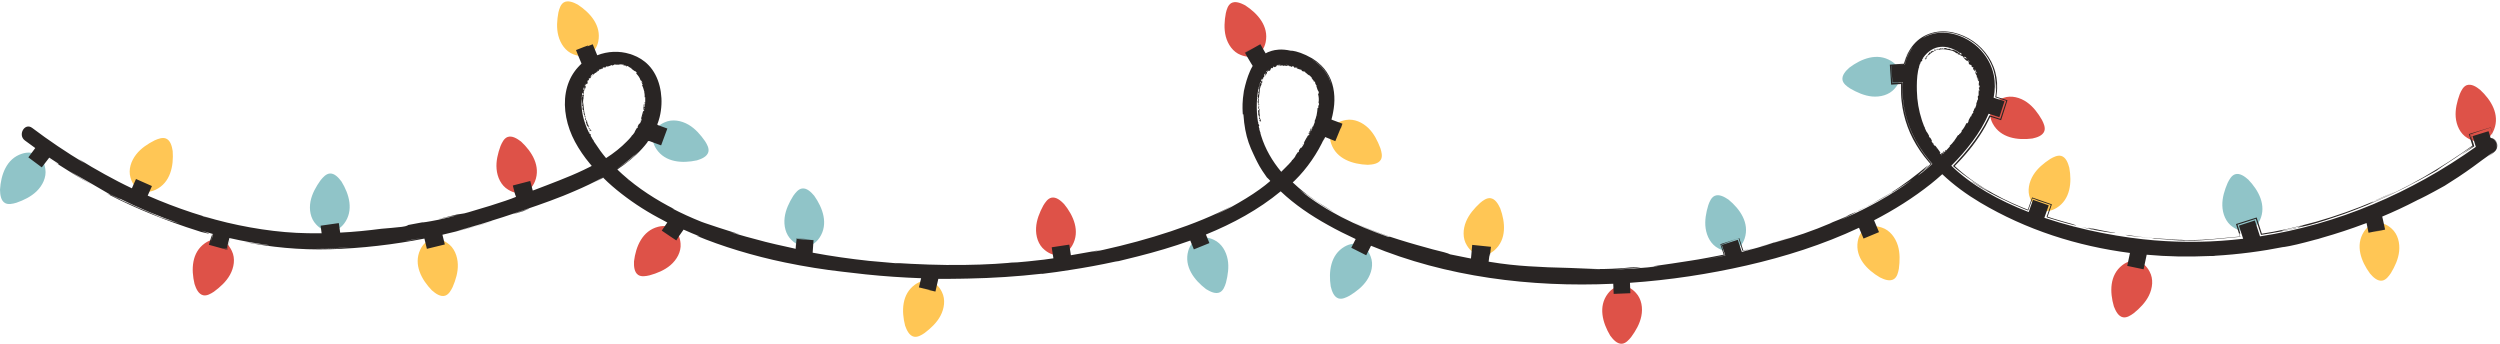
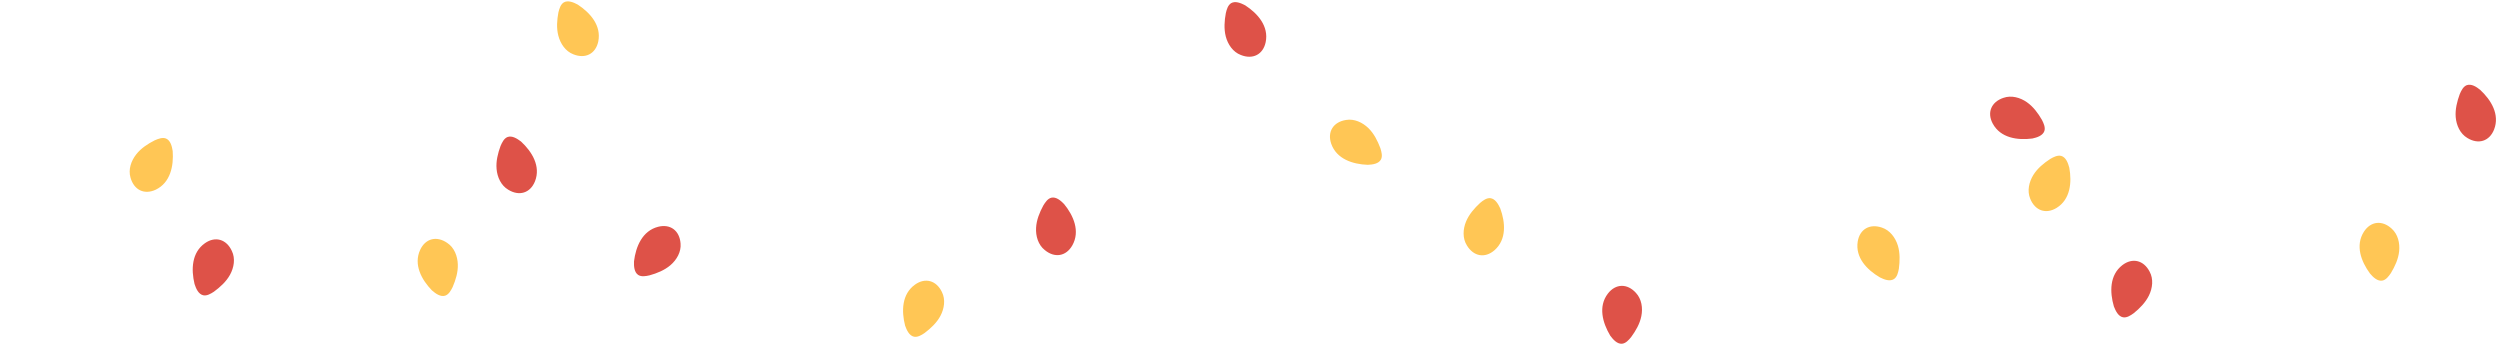
<svg xmlns="http://www.w3.org/2000/svg" height="502.5" preserveAspectRatio="xMidYMid meet" version="1.0" viewBox="0.0 -2.0 3651.0 502.5" width="3651.0" zoomAndPan="magnify">
  <g id="change1_1">
    <path d="M3602.4,122.4c-5.1,2-7.9,7.8-10.2,13.1c-3.9,10.6-6.8,22.2-5.9,33.5c1,12,6.4,24.2,17,30.5 c15.9,9.8,32.1,5,39-12.2c8.7-22.1-4.3-43.3-20.3-58.1C3616.4,124.6,3609,120,3602.4,122.4z M3100.6,461.4c5.4,0.9,10.8-2.6,15.5-6 c8.8-7.1,17.2-15.6,22.2-25.8c5.3-10.8,6.9-24.1,1-34.9c-8.6-16.6-25-20.8-39.8-9.5c-18.8,14.5-18.5,39.4-12.4,60.3 C3089.8,452.4,3093.7,460.2,3100.6,461.4z M2985.6,189.4c1.7-5.2-0.9-11.1-3.5-16.2c-5.6-9.8-12.7-19.4-22-25.9 c-9.8-6.9-22.7-10.5-34.3-6.4c-17.7,5.9-24.4,21.5-15.5,37.8c11.4,20.8,36,24.4,57.7,21.6C2975,198.8,2983.2,196.1,2985.6,189.4z M2368.7,500c5.5-0.5,9.8-5.3,13.4-9.7c6.7-9.1,12.7-19.4,14.9-30.6c2.4-11.8,0.5-25-7.9-34c-12.6-13.9-29.5-13.7-40.9,1 c-14.5,18.8-7.8,42.8,3.4,61.5C2355.9,494,2361.7,500.5,2368.7,500z M1798,2.6c-4.7,2.9-6.5,9-7.8,14.6c-2.1,11.1-2.9,23-0.1,34 c3,11.6,10.5,22.8,22,27.1c17.4,7,32.5-0.6,36.3-18.7c4.8-23.3-11.6-41.9-29.9-53.8C1812.1,2.4,1804-0.9,1798,2.6z M1535.5,286.7 c-5.4,1.3-8.9,6.6-11.9,11.5c-5.4,10-9.9,21-10.5,32.4c-0.7,12,3,24.9,12.6,32.5c14.4,12,31.1,9.4,40.3-6.7 c11.7-20.7,1.8-43.5-12-60.4C1549,290.8,1542.3,285.2,1535.5,286.7z M932,399.5c4.6,3,10.9,1.9,16.6,0.6c10.9-3,22-7.5,30.6-14.9 c9.1-7.8,15.8-19.4,14.7-31.6c-1.4-18.7-14.8-29-32.8-24.4c-23,5.9-32.6,28.9-35.2,50.5C925.6,386.9,926.2,395.6,932,399.5z M741.2,198.1c-5.1,2-7.9,7.8-10.2,13.1c-3.9,10.6-6.8,22.2-5.8,33.5c1,12,6.5,24.2,17.1,30.4c15.9,9.8,32.1,4.9,39-12.3 c8.7-22.1-4.4-43.3-20.4-58.1C755.1,200.3,747.8,195.7,741.2,198.1z M296.7,429.2c5.4,1.2,10.9-2.1,15.7-5.2 c9.1-6.7,18-14.7,23.5-24.7c5.8-10.5,8.1-23.7,2.7-34.8c-7.8-17-24-22-39.2-11.4c-19.5,13.6-20.4,38.4-15.3,59.6 C286.3,419.6,289.8,427.5,296.7,429.2z" fill="#DE5248" />
  </g>
  <g id="change2_1">
    <path d="M3479.1,407.8c5.4-1,9.2-6.1,12.5-10.9c5.9-9.7,10.9-20.5,12.1-31.8c1.3-11.9-1.7-25-10.9-33.2 c-13.8-12.7-30.6-11-40.6,4.6c-12.8,20.1-4,43.3,8.9,60.9C3465.8,403,3472.2,409,3479.1,407.8z M3010.2,225.7 c-5.3-1.4-11,1.5-16,4.4c-9.5,6.2-18.7,13.7-24.7,23.4c-6.3,10.2-9.3,23.3-4.6,34.6c6.9,17.4,22.8,23.2,38.6,13.5 c20.2-12.5,22.4-37.3,18.5-58.7C3020.1,235.8,3017,227.6,3010.2,225.7z M2766,405.5c4.6-3.1,6-9.3,7.1-15c1.5-11.2,1.8-23.2-1.5-34 c-3.6-11.5-11.5-22.2-23.2-26.1c-17.7-6.1-32.4,2.1-35.4,20.4c-3.7,23.5,13.6,41.3,32.4,52.3C2751.9,406.4,2760.1,409.4,2766,405.5z M2176.5,287.4c-5.5-0.5-10.6,3.3-15,7c-8.3,7.7-16.2,16.7-20.5,27.2c-4.6,11.1-5.3,24.5,1.3,34.9c9.7,16,26.3,19.1,40.3,6.9 c17.8-15.7,15.9-40.5,8.4-61C2187.9,295.7,2183.5,288.2,2176.5,287.4z M2016.7,231c2.6-4.9,0.9-11.1-0.8-16.6 c-4-10.6-9.3-21.3-17.4-29.2c-8.6-8.4-20.7-14.1-32.8-12c-18.5,2.9-27.6,17.2-21.6,34.7c7.8,22.4,31.5,30,53.3,30.8 C2004.7,238.4,2013.3,237.2,2016.7,231z M1334.7,489.7c5.4,1.1,10.9-2.2,15.6-5.4c9-6.8,17.8-15,23.1-25c5.6-10.6,7.7-23.8,2.2-34.8 c-8.1-16.9-24.3-21.6-39.4-10.8c-19.3,13.9-19.8,38.7-14.4,59.8C1324.2,480.3,1327.9,488.2,1334.7,489.7z M823.4,1.5 c-4.7,2.9-6.5,9-7.9,14.6c-2.1,11.1-3,23-0.1,34c3,11.6,10.4,22.8,21.9,27.2c17.4,7,32.5-0.5,36.4-18.6 c4.8-23.3-11.6-41.9-29.8-53.9C837.5,1.3,829.4-2,823.4,1.5z M650.1,429.8c5.2-1.7,8.3-7.3,10.9-12.5c4.5-10.4,8-21.8,7.6-33.2 c-0.4-12-5.1-24.5-15.4-31.3c-15.4-10.7-31.8-6.7-39.6,10.1c-9.9,21.6,2,43.5,17.1,59.1C636.3,426.9,643.4,431.9,650.1,429.8z M242.4,200.3c-5.1-2-11.1,0.3-16.4,2.6c-10.1,5.1-20.1,11.6-27.1,20.6c-7.4,9.4-11.8,22.1-8.3,33.9c5,18,20.1,25.5,36.9,17.6 c21.4-10.3,26.3-34.7,24.7-56.4C251.1,211.4,248.9,203,242.4,200.3z" fill="#FFC655" />
  </g>
  <g id="change3_1">
-     <path d="M3264.2,252.5c-5.2,1.7-8.3,7.3-10.9,12.5c-4.5,10.4-8.1,21.8-7.8,33.1c0.3,12,5,24.5,15.3,31.4 c15.3,10.7,31.8,6.8,39.6-10c9.9-21.6-1.9-43.5-17-59.2C3278,255.5,3270.9,250.4,3264.2,252.5z M2690.8,114.9 c1.1,5.4,6.3,9.2,11.1,12.3c9.8,5.7,20.7,10.6,32,11.7c11.9,1.1,25-2.1,33-11.4c12.5-13.9,10.6-30.8-5.2-40.5 c-20.2-12.5-43.4-3.4-60.8,9.7C2695.4,101.5,2689.6,108,2690.8,114.9z M2504.2,284c-5,2.3-7.5,8.2-9.4,13.6 c-3.3,10.8-5.5,22.6-3.9,33.8c1.7,11.9,7.8,23.8,18.8,29.4c16.5,8.9,32.4,3.1,38.2-14.5c7.4-22.6-6.8-43-23.6-56.8 C2518.2,285.4,2510.6,281.2,2504.2,284z M1954.7,433.8c5.3,1.6,11-1.2,16.1-3.9c9.7-5.9,19.1-13.1,25.4-22.6c6.7-10,10-23,5.6-34.4 c-6.4-17.6-22.1-23.9-38.2-14.7c-20.6,11.9-23.5,36.6-20.2,58.1C1945.1,423.4,1948,431.6,1954.7,433.8z M1781.6,424.8 c4.9-2.5,7.1-8.5,8.8-14c2.8-10.9,4.6-22.8,2.5-33.9c-2.2-11.8-8.8-23.4-20-28.6c-16.8-8.2-32.5-1.7-37.6,16.1 c-6.4,22.9,8.7,42.6,26,55.8C1767.5,424,1775.3,427.9,1781.6,424.8z M1171.2,273.3c-5.4,0.9-9.3,6-12.7,10.7 c-6,9.6-11.2,20.3-12.6,31.6c-1.5,11.9,1.3,25,10.4,33.3c13.6,12.9,30.4,11.5,40.7-4c13.1-19.9,4.6-43.3-7.9-61 C1184.4,278.3,1178.1,272.2,1171.2,273.3z M1034.5,219.9c1.3-5.4-1.8-10.9-4.9-15.8c-6.5-9.3-14.3-18.3-24.1-24 c-10.4-6-23.5-8.6-34.7-3.5c-17.2,7.4-22.5,23.5-12.3,39c13.2,19.8,38,21.2,59.3,16.6C1024.7,230.1,1032.7,226.7,1034.5,219.9z M481.5,251.4c-5.5,0.6-9.7,5.4-13.3,9.8c-6.6,9.2-12.5,19.5-14.7,30.7c-2.3,11.8-0.3,25,8.2,33.9c12.7,13.8,29.6,13.4,40.9-1.3 c14.3-19,7.5-42.9-3.9-61.4C494.3,257.3,488.5,250.8,481.5,251.4z M7.3,294.5c4.8,2.7,11,1.2,16.6-0.4c10.7-3.7,21.5-8.9,29.6-16.8 c8.6-8.4,14.6-20.4,12.7-32.5c-2.5-18.5-16.6-28-34.2-22.3C9.3,229.8,1.3,253.4,0,275.1C0.2,282.4,1.2,291,7.3,294.5z" fill="#90C4C8" />
-   </g>
+     </g>
  <g id="change4_1">
-     <path d="M2808.3,84.4l-0.5-0.7l0.8-0.7L2808.3,84.4z M2824.4,207.4c-0.3,0.2-0.6,0-0.9,0.2 C2824,208.8,2824.3,208.4,2824.4,207.4z M2839.5,219.2L2839.5,219.2L2839.5,219.2L2839.5,219.2z M2830.6,70.3 c-0.1-0.1-0.2-0.4-0.5-0.2l0.6-1.1c-0.9,0-1.7,1.4-1.3,1.9C2829.8,70.6,2830.6,70.8,2830.6,70.3z M2811.8,85.2 c2.6-1.7,2.1-5.1,4.3-7.3c-0.1,0.4,0.2,0.6,0.3,0.9c2.6-2,5.5-5.4,7.2-5c1.1-0.2,0.7-1.6,1.9-2.5l1,0.6c0.4-1,3-0.7,1.7-1.9 c-0.1-0.1-0.4,0.8-1.1,0.9l-0.1-0.6l-1.3,0.8l0.2-0.8c-2.4,0-0.5,2.5-3.1,3l-0.7-1.2c-1.7,0.7-1.9,1.9-3.7,2.1c0,0,0.4,0.6,0.5,0.2 c0.3-0.1,0.9,0.1,1,0.5c-1.4,2.5-0.2-0.9-2-0.2c-0.6,1.2-1.8,2.3-2.6,3.6c-0.9,1.3-1.8,2.3-2.7,2.4c1.3-0.3,1,1.5,0.1,2.4 c-0.8,0.1-0.4-0.8-0.6-1.2c-0.5,0.4-1.1,0.5-1.3,1.1C2811.9,82.9,2812.3,83.9,2811.8,85.2z M2816.3,79.4c0.2-0.3,0.2-0.5,0.1-0.6 c-0.3,0.3-0.5,0.6-0.7,0.9L2816.3,79.4z M1837.5,177.7l0.9,0.2l-0.8-1.3L1837.5,177.7z M1902.3,209c0.3,0.2,0.2,0.6,0.5,0.7 C1903.7,208.8,1903.2,208.6,1902.3,209z M1915.4,185.7L1915.4,185.7L1915.4,185.7L1915.4,185.7z M1846.4,110.9 c0.2-0.1,0.3-0.4,0.3-0.6C1846.6,110.5,1846.4,110.7,1846.4,110.9z M1838.9,151.3c-0.2-0.6,0.2-1.4-0.3-1.5 c-0.1,0.1-0.5,0.1-0.4,0.5l-0.9-0.9C1837.1,150.3,1838.3,151.5,1838.9,151.3z M1837.3,158.9c0,1.9,0.4,2.8-0.3,4.5 c0,0,0.7,0,0.4-0.3c0-0.3,0.6-0.7,1-0.6c1.3,2.7-0.9-0.4-1.2,1.6c1.1,2.3,2.3,6.7,1.4,8.2c0.7-1.2,1.8,0.3,1.9,1.6 c-0.4,0.7-0.9-0.3-1.3-0.5c-0.1,0.6-0.3,1.2,0,1.8c0.6-0.9,1.7-0.5,2.4,0.8c0.5-3.2-2.5-5.3-2.6-8.5c0.2,0.3,0.6,0.2,0.9,0.3 c-0.5-3.6-1.1-8.1-0.3-9.5c0.2-1.2-1.2-1.4-1.6-3l1-0.7c-0.6-0.8,0.5-3.4-1.1-2.5c-0.1,0.1,0.7,0.7,0.4,1.4l-0.5-0.1l0.2,1.7 l-0.7-0.5c-0.9,2.3,2.1,1.6,1.5,4.3L1837.3,158.9z M1840.2,168.3c-0.1-0.3-0.2-0.4-0.4-0.5c0,0.4,0.1,0.9,0.1,1.2L1840.2,168.3z M860.5,192.3l0.9-0.1l-1.1-0.9L860.5,192.3z M934.9,174.4c0.3,0.1,0.3,0.5,0.6,0.6C936.2,174,935.7,174,934.9,174.4z M941,150.9 L941,150.9L941,150.9L941,150.9z M855.2,168.7c-0.3-0.5-0.1-1.3-0.6-1.3c-0.1,0.1-0.4,0.2-0.2,0.5l-1.1-0.5 C853.2,168.3,854.6,169,855.2,168.7z M860.1,182.9c-1.3-3-3.1-6.7-2.7-8.2c0-1.1-1.5-0.9-2.2-2.2l0.7-0.9c-0.9-0.6-0.4-3.1-1.7-1.9 c-0.1,0.1,0.8,0.5,0.8,1.2l-0.6,0l0.6,1.4l-0.8-0.3c-0.3,2.3,2.4,0.8,2.5,3.4l-1.3,0.4c0.4,1.7,1.2,2.3,0.9,4c0,0,0.7-0.2,0.3-0.4 c0-0.3,0.4-0.8,0.8-0.8c1.9,2-0.9-0.1-0.8,1.8c1.6,1.8,3.9,5.2,3.5,6.8c0.3-1.3,1.8-0.3,2.2,0.9c-0.2,0.7-0.9,0-1.4,0 c0.1,0.6,0,1.1,0.4,1.6c0.4-1,1.5-1,2.4,0c-0.4-2.9-3.7-3.9-4.7-6.7C859.5,183.1,859.8,182.8,860.1,182.9z M860.6,183.2 c-0.1-0.3-0.3-0.3-0.5-0.3c0.2,0.4,0.3,0.7,0.5,1L860.6,183.2z M3646.8,213c-0.5,3.2-2.7,6-5.2,7.8l-7.2,5.5l6.4-5.8 c1.5-0.9,2.7-2.2,3.7-3.6c-0.7,1-1.5,1.9-2.6,2.7c-5.6,4.2-11.3,8.2-17,12.2c-3.5,2.7-7.9,6-13,9.6c-13.4,9.8-30.8,21.2-41.9,28 c-23.3,13-34.2,18.4-39.8,20.9c-0.4,0.2-0.9,0.5-1.3,0.7c-16.2,8.4-32.9,16.2-49.9,23.3l1.1,5.4c-0.3-1.5-0.6-3.2-1-5.2l4.1,18.8 l-17.4,3.8l11.9-3l-18.7,3.8l-2.9-14.2l-3.6,1.4l0.9-0.4c-20.3,7.7-41.1,14.5-62.2,20.5c-3.9,1.3-7.4,2.3-11.3,3.2 c2.2-0.6,4.4-1.3,6.6-1.9c-2.6,0.7-5.2,1.5-7.8,2.2c0.4-0.1,0.8-0.2,1.2-0.3c-18.8,5.1-33.7,8.8-45.8,10.6c0.7-0.2,1.6-0.4,2.3-0.6 c-33.5,6.7-67.4,11.1-101.5,13.1c-0.6,0.1-1.1,0.2-1.5,0.3c-2.4,0.1-4.6,0.1-6.9,0.1c-30.6,1.4-61.2,0.9-91.5-1.9l-4.5,21.3l-23.9-5 l4-18.9c-76.9-9.9-151.5-33.7-218.7-73.6c-19.8-11.8-38.8-25.6-55.4-41.4c-5.8,5.2-11.4,10-16.7,14.2 c-25.7,20.4-53.6,37.9-82.9,53.1l7.2,17.3l-22.6,9.4l-6.6-15.8c-52.5,24.7-108.6,42.4-164.3,55.1c-54.6,12.5-112,21.3-170.2,25.3 l0.6,15.2l-24.4,1l-0.6-14.8c-120.8,5.5-244.1-10-353.8-55.5l-7,13.9l-21.8-11l6.4-12.7c-13.8-6.4-27.5-13.2-40.8-20.7 c-24.5-13.6-48.3-29.6-68.6-48.9c-0.1,0-0.1,0-0.2,0c-32.2,26.6-69.7,47-109.1,63l5.1,12.5l-22.7,9.2l-5.2-12.9 c-25.3,9.1-51,16.6-76.3,23c-10.1,2.6-19.6,5-28.3,7c-2.4,0.4-3.9,0.7-4.8,0.7c-22,4.8-44.2,8.9-66.6,12.3c-6.3,1-12.8,2-20,3 c-0.3,0-0.5,0.1-0.8,0.1c-5.9,0.8-12.2,1.6-19.2,2.5c-1.1,0-1.5,0-1.5-0.1c-35.4,4-71.1,6.3-106.8,7c-1.9,0.1-3.7,0.1-5.6,0.1 c-1.7,0-3.3,0.1-5,0.1c-10.9,0.2-22.1,0.3-33.1,0.2c-1.4,6.3-2.9,12.5-4.2,18.6c-7.4-1.7-14.2-3.3-20.7-4.8l10.3,2.3 c1.7,0.3,2.3,0.3,2.4,0.2l-16.1-3.8l3.2-13.4c-27.1-1-54-2.8-80.8-5.6c-11.3-1.2-22.7-2.5-34.1-3.9c-25.9-2.9-54.7-7.4-84-13.5 c-46-9.5-92.6-23.7-129.5-39.2l5.5,1.3c-8.1-3.2-16.1-6.5-24-10.1l-7.1,10.1c-0.6,1.1-1.6,2.8-3.5,5.7c-1.7-1.1-4.3-2.8-7.7-5.1 c-3.5-2.4-8-5.4-13.6-9.2c1.6-2.3,4.4-6.4,7.6-11.1l0.5-0.7c0.1-0.2-0.4-0.3-0.6-0.4l-1.5-0.8l-3.5-1.9c-2.6-1.4-5.2-2.8-7.9-4.2 c-5.3-2.8-10.6-5.9-15.8-9c-10.5-6.3-20.8-13.2-30.5-20.4c-9.7-7.2-18.9-14.7-27.1-22.3c-1.9-1.8-3.9-3.7-5.7-5.5 c-0.4-0.2-0.7-1.1-1.2-0.8l-1.4,0.8l-3.3,1.7c-4.6,2.4-9.1,4.5-13.3,6.5c11-5.3,15.2-8,18.4-10c0.4,0.3,0.8,0.6,1.3,1 c-0.4-0.4-0.8-0.7-1.2-1.1c-13.7,7.7-28.1,14.5-42.5,20.6c-2.5,1.1-4.8,2.1-7.3,3.1c-1.5,0.6-3.1,1.2-4.6,1.9 c-3.1,1.3-6.3,2.6-9.2,3.8c1-0.4,3-1.2,5.6-2.3c-26.5,10.6-52.2,19-72.2,25.9c-11.2,3.9-22.5,7.4-33.8,10.9c0.5-0.1,1-0.2,1.4-0.3 c-19.7,6.5-45.5,13.2-51.8,15.4c18.3-4.5,36.5-9.6,54.5-15.1c-12.2,3.8-24.7,7.5-37.5,10.9c-6.4,1.7-12.9,3.3-19.3,5 c-6.1,1.4-12.3,2.9-18.4,4.4c1.1,4.7,2.3,9.5,3.5,14.2c-8.7,2.1-17.4,4.2-26.2,6.4c-1.2-5-2.4-10-3.6-15l-16.1,3l-17.4,2.9 c-11.6,1.8-23.3,3.4-34.9,4.7c-23.2,2.7-46.4,4.3-69,5c-45.3,1.4-88.3-3.3-125.9-10.7c11.7,1.9,23.4,3.6,35.1,4.8 c1.6,0.1,1.6,0,0.6-0.2c-19.1-2.5-38-5.9-56.9-10.2c-0.1,0-0.2,0-0.3-0.1c-1.2,4.8-2.9,11.4-4,15.9c-3.1-0.8-5.6-1.4-5.8-1.3 c-0.2,0,0.1,0.1,0.9,0.4c1.1,0.3,2.8,0.9,5.4,1.7c0.7-2.5,2.3-7.5,4.5-15.1c0.4,0.1,0.7,0.2,1.1,0.3l-1.1-0.2 c-1.5,5.5-2.9,10.6-4.2,15.6c-11.9-3.3-14.8-4-26.8-7.4c1-3.3,2-6.6,3-10c0.6-1.7,0.9-2.5,1.1-3.1c0.3-0.8,0.6-1.3,0.7-1.8 c-1.3-0.6-1.2-0.8,0.7-0.4c-0.2,1.6-1.5,6.7-3.4,14.1c0.6,0.2,1.3,0.3,1.9,0.5l-1.9-0.5l4.1-14.5c-5.8-1.5-11.5-3.4-17.3-5.1 c6.8,2.6,22,7.6,0.1,2.1c-31.7-9.9-53-18.1-73.3-26.3c-20.2-8.3-39.4-16.7-65.6-30.2c6.8,3.1,7,2.7,3.6,0.6 c28.8,15.4,63.5,28.8,74.9,34.1c14.9,5.4,22.2,7.7,28.8,9.6c-30.3-10.5-59.9-22.9-88.6-37.1c4.4,2.5,1.7,1.5-15.2-6.7 c-4.1-2.5-13.2-7.7-24.2-14.1c-4.3-2.4-8.6-4.9-12.9-7.4c-6.6-3.8-13.4-7.7-20-11.5c10.9,6.9,21.8,13.7,33,20.1 c-19.2-10.4-38.1-22.5-55.8-33.8c9.1,5.6,7.5,4,5.6,2.2c-4.1-2.7-8.4-5.3-12.4-8.1L61,242.4l-19.6-14.6l10.1-13.6 c-5.1-3.7-10.2-7.3-15.2-11.1c-10.8-8.1-0.2-26.5,10.7-18.3c24.2,18.3,49.9,35.6,76.5,51.6l-8.5-6.1c12.3,7.7,25,15.2,38,22.3 c6.5,3.6,13.1,7.1,19.8,10.6l10.1,5.1l9.7,4.7l6-13.6c7.7,3.4,15.5,6.9,23.3,10.3l-6.2,14c41.9,18.3,87.5,33.8,132.7,43.1 c22.7,4.7,45.4,8.2,67.8,10.1c11.2,0.9,22.4,1.6,33.4,1.7c5.5,0,11,0.1,16.4,0.1l3.1,0c0.2,0,0.6,0.1,0.6-0.1l-0.1-0.8l-0.2-1.5 l-1.2-8.7c9.2-1.3,17.9-2.5,26.6-3.8c0.7,4.8,1.3,9.4,2,13.9c4.9-0.3,9.8-0.6,14.6-0.9c5.2-0.4,10.4-0.9,15.5-1.3 c10.2-1,20.3-2.1,30-3.4c10-0.8,19.9-1.7,29.9-2.8c1.4-0.2,2.8-0.5,4.1-0.7c17.8-3.9-18.8,2.3,26.4-6c-1.7,0.7,7.8-0.6,22.6-3.6 c9.6-2.1,19.2-4.4,28.8-6.9c-2.4,0.1-59.7,13.3-1.7-0.8c2.1-0.1,7.9-1.3,11.1-1.7c2-0.5,4-1.1,6-1.6c7.9-2.5,20-5.9,32.3-9.7 c7.4-2.3,14.9-4.7,21.5-7c6.4-2.2,12.8-4.5,15.7-5.8c-0.6-2-1-2.9-1.5-4.1c-1.1-4.1-2.1-8.2-3.2-12.5c8-2.1,16.5-4.3,25.5-6.6 c0.8,3.2,1.7,6.5,2.5,9.8l1,3.7c0,1,0.9,0,1.4,0l1.8-0.6c5.8-2.2,11.6-4.4,17.5-6.7c11.9-4.6,23.9-9.2,35.9-14.3 c6-2.5,11.9-5.2,17.8-8l8.6-4.2c1-0.7,2.8-1.1,3.2-1.9l-2.7-3.2c-8-9.5-15.7-20.7-21.7-31.9c-12.1-22.6-17.5-48.4-13.4-71.6 c2-11.5,6.4-22.2,12.7-30.9c1.6-2.2,3.2-4.3,5-6.2c1.6-1.9,3.9-4,4.9-5c0.5-0.3,0.2-0.7,0.1-1.1l-0.5-1.2l-1.4-3.3 c-0.9-2.2-1.8-4.4-2.7-6.5c-1.2-3.1-2.3-5.8-3.2-8.1c5.1-2,8.9-3.5,11.7-4.6c2.5-0.9,4.1-1.5,5.1-1.8c2-0.6,1.4-0.1,0.5,0.5 c-0.3,0.2-0.7,0.5-1,0.7l8.1-3.3l6.6,16.1c15.3-6,32.3-6.7,47.6-1.9c0.2,0,0.3,0,0.6,0.1c0.5,0.1,0.9,0.4,1.4,0.5 c0.7,0.3,1.5,0.5,2.2,0.8c8.4,3.1,16.6,8,23.3,15.1c7.7,8,13.1,18.7,16,30.2c2.9,11.5,3.6,23.9,1.8,36.3c-0.8,6.1-2.5,12.6-4.5,18.1 c-2.1,3,1.3,3,4.1,4.2l9.9,3.6c-3,8.1-6,16.4-9.1,24.6l-11.7-4.3c-3.8-1-7.2-4.2-8.6,0.1c-4.8,6.3-10.1,12.1-15.8,17.5 c-5.7,5.4-11.9,10.5-18.2,15.1c-3.2,2.4-6.5,4.7-9.1,6.4l-0.5,0.3c-0.1,0.1,0.2,0.3,0.3,0.4l0.9,0.9l1.8,1.7l4.2,3.9 c23.3,21,49.9,37.8,76.4,51.3l-3.9-1.4c14,7.3,28.4,13.8,43.1,19.7c1.8,0.6,3.5,1.3,5.3,1.9c11.9,4.1,23.5,7.9,50.2,16.3l-13.5-3.1 c13.5,3.9,31.8,9.2,51.5,14.2c9.8,2.6,20.1,4.7,30.2,7l7.6,1.7l3.5,0.8l1.6,0.4c0.4,0,1.4,0.6,1.2-0.2c0.4-5.1,0.7-10,1-14.8 c9.4,0.6,18,1.2,25.9,1.7c-10.4-0.5-18.6-0.9-25.6-1.3c-0.1,3.1-0.2,5.9-0.3,8.7c0,0.4,0,0.7,0,1.1l0.7-9.4l24.4,1.8l-1.3,18.3 c27.2,5.1,54.9,9,82.8,12c0.5,0,1,0.1,1.4,0.1c16.7,1.6,29.7,2.5,36.2,3.2c2.4,0.2,4.9,0.5,7.3,0.6c-1.5-0.3-4.3-0.6-7.7-1 c30.8,2,67.6,3.5,100.6,3c33.1-0.4,62.4-2.3,78.5-4.4l-9,1.4c16.1-1.3,32.1-2.9,48-4.8c4.5-0.6,9-1.3,13.5-1.9 c-0.8-5.3-1.7-10.6-2.5-16.1c8.2-1.3,16.7-2.6,25.7-3.9c0.7,5,1.5,10.2,2.3,15.5c10.2-1.8,21.3-3.7,33.6-5.9 c27.9-5.4-23.3,5.3,7.3-0.6c2.2-0.4,4.4-0.9,6.6-1.4c64.6-14.3,135.2-36.2,188.6-64.5c-7.3,4.3-15.9,8.8-25.7,13.5 c8.1-3.7,16.1-7.5,23.9-11.6c14.1-7.8,29.4-17,41.1-25.5c3-2.2,5.7-4.3,8.3-6.2c2.3-1.9,4.5-3.7,6.3-5.2c0.4-0.3,0.8-0.6,1.1-1 c0.3-0.3-0.5-0.7-0.6-1c-0.6-0.6-1.1-1.2-1.6-1.7c-1.1-1.2-2.1-2.1-2.7-2.6c-10.8-15.1-12.4-19.5-16.2-26.8c-1-2-2.1-4.2-3.3-7 c-2.6-5.5-5.1-11.1-7.1-17c-4-11.5-6.6-25.4-7.5-39.9c-0.5-3.2-0.5-1.7-0.8-1.3c-0.2,0.3-0.3-0.2-0.5-4.9 c-0.1-4.6-0.7-13.4,1.9-29.4c2.4-10.9,5-20,8.9-28.8c0.8-2.2,2.2-4.5,3.2-6.4l0.7-1.3l-0.8-1.3l-1.9-3.1c-2.8-4.7-5.7-9.6-8.9-15 c4-2.3,8.3-4.7,13-7.4c-3,1.8-8.8,5.2-12.7,7.5c1.9,3.1,3.1,5.1,3.2,5c-1-1.7-1.9-3.3-2.8-4.9c10.5-6,17.8-10.1,22.1-12.5 c3.9,6.8,5.8,10,6.8,11.8c0.5,0.8,0.7,1.3,1,1.6c0.4-0.2,0.7-0.4,1.2-0.7c0.9-0.5,2.4-1.4,7.6-3c5-1.4,13.8-3.3,27.8-0.2 c2.2-0.3,11,1.2,22.3,6.5c2.8,1.3,5.7,3,8.8,4.6c2.9,2.1,6.2,3.9,9,6.5c6,4.8,11.5,11.2,15.5,18.7c8.2,14.9,9.4,33.2,7.2,47.9 c-0.4,3.7-1.3,7.2-1.9,10.5c-0.4,1.5-0.7,2.9-1.1,4.3c-0.1,0.5-0.3,1.1-0.3,1.6l1.5,0.6c5.9,2.2,10.8,4,14.5,5.4 c-1,3-2.1,5.9-2.2,6.7c0.7-2.5-0.1-0.8-1.6,2.7c-1.6,3.9-4,9.9-6.6,16.1c-4.1-1.7-8.4-3.4-12.1-4.9c-0.6-0.2-1.2-0.5-1.7-0.7 c-0.5-0.2-1.2-0.7-1.3,0.2c-0.5,1-0.9,1.9-1.3,2.7c-1,1.9-1.6,3-1.5,2.7c0-0.2,0.9-2.2,2.1-5.1c-10.1,22.6-25.6,45.2-43.3,62.5 l-2.6,2.4c-0.2,0.2-0.4,0.4-0.5,0.5l0.6,0.5l1.2,1.1c2.1,1.9,4.3,3.9,6.4,5.8c4.5,3.9,9.1,7.5,13.6,11c9.2,6.8,18.2,12.8,26.8,17.8 c26.1,17.9,68.7,35.7,106.2,47.2c18.7,5.9,36.1,10.6,49.5,14.3c13.5,3.2,22.8,5.7,25.5,7.3c9.3,2,17.3,3.6,25.3,5.1l5.2,1 c0.3-1.7,0.3-3.1,0.5-5.2c0.4-4.7,0.9-9.5,1.3-14.7c8,0.8,17,1.7,27.4,2.8c-0.5,4.5-1.1,9.3-1.7,14.6c0.1-2.6,0.1-4.7-0.1-4.1 c-0.1,0.3-0.3,1.3-0.6,3.2c-0.2,1.8-0.5,4.3-1,8c0.4,0.1,1.1,0.2,1.8,0.3c20.3,3.4,38.3,5.2,56.4,6.4c18.2,1.2,37.1,2,61.1,2.5 c19.9,0.7,26.4,1,34.3,1.4c7.9,0.2,17.2,0.5,42.6-1.1l10.9-1.1c34.6-1.7,1.3,1.6-25.7,3.2c22.1-0.8,44.2-2.4,66.3-4.7 c-4.8,0.5-9.6,0.9-14.5,1.3c29.2-3.1,2.9-0.8,8.4-1.7c18.7-2.7,35.2-5,51.8-7.7c8.3-1.2,16.6-2.7,25.3-4.3c4.3-0.7,8.7-1.6,13.2-2.5 c3.7-0.7,7.5-1.5,11.4-2.2c-1.6-4.9-3.2-10-4.9-15.3c8.6-2.8,17.8-5.7,27.6-8.9c1.8,5.5,3.8,11.6,5.9,17.9c2-0.5,4.3-1.1,6.7-1.7 c-1,0.3-4.6,1.3-6.9,2c-0.6-1.4-1-2.5-0.3,0.5c0,0,0.3,0,0.9-0.1c0.8-0.2,1.9-0.4,3.3-0.7c26.1-6.3,51.9-15,67-19.4 c-10.1,3.5-28,8.4-25.6,8.2c33.2-9.4,53.7-16.2,85.8-29.8l-5,1.7c12.4-5,17.3-6.8,29.4-12.2l-4.7,1.4 c46.2-19.1,83.1-43.7,119.3-74.3c-2.5,2.8-5,5.7-7.6,8.4c3.1-2.6,5.9-5.2,8.7-7.8l1.5-1.4c0.4-0.4,0.8-0.7,1-1l-2.4-2.6 c-4.8-5.6-9.2-11.1-13-16.8c-7.7-11.3-13.7-22.8-18.1-34.8c-4.4-12-7.4-24.4-8.8-37.6c-0.8-6.6-0.9-13.5-0.8-20.5l0-3.6 c0.4-1.2-0.9-0.6-1.6-0.7c-4.2,0.3-8.5,0.5-12.9,0.8c-0.6-9.2-1.2-18.9-1.9-29.2c6.4-0.5,13.1-0.9,20.2-1.4c0.4-0.2,1.3-4.7,2.6-8 c1.2-3.5,2.8-6.9,4.6-10.3c-2.6,5-4.7,10.2-6.1,15.5c-0.5,1.6-0.5,2-0.7,2.7c-0.2,0.6-1,0.3-1.8,0.5l-8.1,0.7l7.3-0.5l2.4-0.2 c0.6-0.1,0.4-1.1,0.7-1.6c1.4-4.8,3.1-9.6,5.4-14.2c4.5-9.1,11.4-17.5,20.4-23.1c8.9-5.6,19.5-8.5,30.1-8.7 c10.6-0.2,21.1,2.4,30.8,6.6c19.4,8.4,35.7,24.8,43.6,44.9c4,10.1,5.7,21,5.3,31.7c0.1,4.9-1.6,12.4-0.9,12.3l16,5.1l-9.3,29.1 l-11-3.5l-3.8-1.2c-0.4,0-1-0.5-1.2-0.2l-0.8,1.8l-1.9,3.9c-1.2,2.6-2.6,5.1-4,7.7c-5.6,10.1-12,19.6-18.9,28.7 c-6.9,9-14.4,17.6-22.2,25.7l-3.8,3.9c-0.2,0.4,0.5,0.6,0.7,0.9l2.6,2.4c4.1,3.6,8.2,7.2,12.5,10.5c17.1,13.4,35.7,24.5,54.5,34 c9.4,4.7,19,9,28.5,12.9l6.7,2.7l1.1,0.4c0.2-0.3,0.3-0.7,0.4-1.1c2-5.6,3.9-11.2,5.9-16.7c10.1,3.5,19.6,6.9,28.9,10.1 c-2,5.8-4,11.4-6,17.1c-0.1,0.3-0.3,0.7-0.3,1l1.1,0.3l6.8,2.2c9.6,2.9,19,5.7,28.2,8.1c11,3.6,5.3,2.5-7.6-0.9 c-6.4-1.8-14.6-4.1-23.4-6.9c-5.1-1.9-7.8-1.2-5.7-5c1.8-5.1,3.5-10.2,5.2-15.2c-4.7-1.6-9.3-3.1-13.5-4.6 c-4.1-1.3-7.8-2.5-11.3-3.7c2,0.6,3.4,1,4.3,1.3c0.7,0.2,0.9,0.2,0.7,0.1c-0.2-0.1-0.5-0.3-1.8-0.7c-1.2-0.5-2.9-1.1-5-1.8 c-1.2,3.4-3,8.3-5,13.9c-0.3,0.9-0.6,1.8-1,2.7l-0.4,1.1c-0.3,0.1-0.7-0.2-1-0.3c-2.2-0.9-4.5-1.8-6.7-2.7 c-10.3-4.2-19.8-8.7-23-10.4c-17.9-8.1-35.3-17.6-51.6-28.7c-1.4-1.8,16.1,10.2,26.1,14.8c-16.9-10-28.8-18.1-38.5-25.4 c-4.8-3.6-9.3-7.3-13-10.5l-2.1-1.8l2-2.1c1.7-1.8,3.4-3.7,5.2-5.6l-1,1c12.5-13.5,23.6-27.4,32.8-41.5c4.6-7.1,8.6-14.2,12.1-21.3 l2-4.3c0.3-0.5,1.2,0.2,1.7,0.3l2.2,0.7c4.1,1.4,8.2,2.7,12.1,4c3-9.3,5.9-18.1,8.7-26.4c-4-1.3-8-2.6-11.8-3.8 c-1.3-0.4-2.5-0.8-3.7-1.2c-0.7,0-0.5-0.6-0.4-1.1l0.3-1.6c0.9-6.3,1.1-12.7,0.6-18.4c0,4.5-0.3,8.9-1,13.2 c1.3-11.3,0.4-24.1-4.2-36.3c-4.7-12.2-12.7-23.8-23.3-32.6c-10.6-8.8-23.5-15-36.8-17.5c-13.3-2.4-27.2-0.6-38.1,5.3 c0.1,0.4-8.8,4.7-15.7,13.3c-4.4,5.1-7.6,11.5-9.9,16.8c2.8-7,4.5-9.1,5.3-11c0.7-1,1.2-2.2,2.3-3.8c-3.1,4.1-5.8,8.7-7.9,13.9 c-1,2.4-1.9,4.9-2.7,7.5c-1,2.6-0.5,5.6-3.7,4.9c-5.7,0.4-11.5,0.8-17.5,1.2c0.6,8.2,1.1,16.7,1.7,25.3c4.3-0.3,8.6-0.6,12.9-0.9 c2.8-1.1,1.7,2.1,1.9,3.8l0,6.4c-0.1,8.6,0.8,17.1,2.2,25.5c2.9,16.7,8.4,32.3,15.4,45.7c6.8,13.4,14.8,24.6,22,33.4 c0.8,1,1.6,2,2.4,2.9c0.3,0.4,0.9,0.9,0.9,1.3l-1.3,1.1c-1.8,1.5-3.6,3-5.2,4.4c-3.3,2.9-6.3,5-8.6,6.8c-9.4,8.2-2.7,3.1,1.1,0.2 c5.1-4.1,10.1-8.2,14.9-12.5c-25-28.6-41.9-62.9-43.5-103.7c-0.2-5.1-0.2-10.5,0-15.9l-14.8,0.9L2762,94l19.8-1.3 c3.9-15.5,11.5-29.7,25.3-38.5c29.7-19,70.1-3.9,90.1,22.3c15.4,20.1,18.6,42.1,14.3,64.2l15.9,5.1l-7.5,23.3l-15.7-5 c-11.7,27.8-33,54.5-54.5,75.9c29.8,29,70.1,51.1,113,67.7l6.3-17.9l23,8.1l-6.4,18.2c57.2,19.2,116.5,29.3,160.6,32.9 c43.7,3.6,87.1,2.7,129.7-2.3l-6.2-19.2l23.3-7.5l7.5,23.2c113.2-17.4,220.8-63.4,315.2-130.7l-4.8-15.7l23.4-7.2l3,9.8 c7,0.5,11.9,10.6,7.2,17.5c1.6-2.4,2.5-5.3,1.9-8.2c-0.7-4.5-4.1-9.2-9.1-9.7C3644,199.5,3648,206.8,3646.8,213z M2796.6,61.8 c0.5-0.5,1-1.1,1.6-1.6C2797.7,60.7,2797.1,61.2,2796.6,61.8z M2853.9,204.4c0.2-0.3,0.5-0.6,0.7-0.8c-0.3,0.2-0.5,0.4-1,0.7 C2853.6,204.4,2853.8,204.4,2853.9,204.4z M2830.8,218.5c-0.1-0.3-0.4-0.6-0.7-0.8C2830.4,217.9,2830.6,218.2,2830.8,218.5z M2828.2,214.7c-0.1-0.1-0.4-0.3-0.7-0.5c0.1,0.2,0.3,0.4,0.4,0.6C2828,214.7,2828.1,214.6,2828.2,214.7z M2879,167.8 c0.2-0.4,0.4-0.8,0.6-1.2c-0.4,0.4-1.1,0.2-1.1,1.2C2878.7,167.7,2878.9,167.8,2879,167.8z M2880.1,165.8 C2880,165.8,2880,165.8,2880.1,165.8c-0.1,0.2-0.1,0.3-0.2,0.4C2879.9,166.1,2880,165.9,2880.1,165.8z M2885.5,101.6 c-0.3-0.7-0.7-1.4-1.1-2.1l-0.7,0.3c1.3,1.5,0.9,2.9,1.9,4.6c0.3,0.7,0.7,0.1,1.2,0.4C2886.3,103.6,2885.9,102.5,2885.5,101.6z M2889.6,114c0.2,0.1,0.4,0.4,0.6,0.6c-0.2-0.7-0.4-1.4-0.6-2.2C2889.6,112.9,2889.6,113.5,2889.6,114z M2876.7,88l-0.4,0.2 c0.3,0.1,0.6,0.3,0.8,0.4C2877,88.4,2876.9,88.2,2876.7,88z M2869.9,80.9c0.1,0.2,0.2,0.2,0.2,0.4c-0.6,0.1-1.4-0.7-2.4-0.4 c2.4,0.9,0.3,2.6,2.9,2.1l-0.4-0.4c1.1,0.5,2.3,1,3.2,1.8C2872.3,83.1,2871.1,82,2869.9,80.9z M2865.1,76.8 c-1.1-0.9-2.3-1.7-3.4-2.4c0,0.6-0.1,1.2,0.6,1.7l1.4,0.3c-0.6,0.1-1.7-0.7-1.8,0.2c0.6,1,1.6,0,1.6,1.2c0.4-0.2,1.2-0.8,1.9-0.6 C2865.3,77.2,2865.2,77,2865.1,76.8z M2808.3,82.7c-0.4,0.6-0.7,1.3-1.1,1.9c0,0.8-0.1,1.8-0.1,2.5c-1,0.6-1.5,0.8-1.8,0.9 c-0.3,0.7-0.6,1.5-0.9,2.3c0,0.5,0,0.9,0,1.4L2804,91c-0.2,0.4-0.4,0.8-0.5,1.3l0,0.1l0,0c-0.3,0.8-0.5,1.6-0.8,2.5 c0.1,0.2,0.1,0.3-0.1,0.4c0,0,0-0.1,0-0.1c0,0,0,0.1,0,0.1c0,0,0,0,0,0c0,0.8,0.2,1.5-0.4,1.8c0,0,0-0.1,0-0.1 c-0.3,1.2-0.6,2.5-0.9,3.8c0.1,0.1,0,0.1,0.1,0.2c-0.1,0-0.1,0.1-0.2,0.1c-1.9,9.9-2,20.5-1.8,29.3c0.3,15.2,2.9,29.4,7.2,42.7 c0.1,0.2,0.2,0.4,0.3,0.6c0,0-0.1,0-0.1,0.1c0.4,1.3,0.9,2.6,1.4,3.9c0,0.1,0.1,0.1,0.1,0.2c0,0,0,0,0,0c0.5,1.5,1,2.9,1.6,4.4 c0.5,0.8,1.1,1.7,1.5,2.5l-0.3-0.3c-0.1,0-0.2,0-0.3,0c0.8,1.9,1.6,3.7,2.5,5.5c1.8,2,3.1,4.9,4.3,7l-0.7,0.2 c0.2,0.4,0.5,0.9,0.7,1.3c0.4,0,0.9,0.1,1.6,1c0.7,1.6,2.3,3.2,2.2,5c-0.2-0.5-0.5-0.5-0.8-0.5c0.5,0.8,1,1.5,1.5,2.3 c0,0,0,0,0.1,0.1c0,0,0,0,0,0c0.8,1.2,1.6,2.5,2.4,3.7c0.6,0.5,1.2,1.1,1.8,1l-1.2-1.8c1.6,2.1,3.3,4.3,4.9,6.4 c0.8,1.1,1.6,2.2,2.3,3.2c0.6,0.8,1.1,1.6,1.6,2.4c-0.3,0-0.7,0-1.2-0.1c-0.1,0.1,0,0.1-0.1,0.2c0.5,0.6,0.9,1.2,1.4,1.8 c0.4-0.1,1.1-0.3,0.4-1.8c0.4,0.3,0.7-0.2,0.9,0.8c0.3,1.6,0.1,2.1-0.4,2.1c0.1,0.1,0.2,0.3,0.4,0.5c0.2-0.2,0.4-0.4,0.5-0.5 c-0.2-0.6-0.5-1.2-0.1-2.5c0.6,0,1.1-0.5,1.4-1c0.3-0.4,0.6-1.1,1.4-2c0,0.4,0.3,0.7,0.7,0.9c-1,0.8-1.3,2.5-2,2.1 c-0.2,0.4-0.3,1-0.4,1.5c0.8-0.8,1.7-1.7,2.5-2.6c-0.2-0.1-0.3-0.4-0.1-1c0.4,0.1,0.8,0.1,1.2-0.2c0.1-0.1,0.1-0.1,0.2-0.2 c0.3-0.3,0.6-0.6,0.7-1.2l-1.4,0.8c0.4-0.8,1.2-1.2,1.5-2c0,0.5,0.3,0.7,0.6,1c1.9-2,3.9-4.2,5.8-6.3l-0.9-0.3 c5.2-4.3,9.3-11,12.5-16l1.9,0c0,0,0.1-0.1,0.1-0.1c-0.2-1-1.4-0.2-0.2-1.6c0.3,0.3,1.2,0.1,1.8-0.5c0.1-0.1,0.2-0.3,0.3-0.4 c-0.3-0.4-2.2,1.3-1-0.8c0.4,0.2,0.9,0.2,1.3,0.4c0-0.1,0.1-0.1,0.1-0.2c-0.2-1.1,1.8-2,0.9-3.1c2.9-2.9,5.5-7.7,6.8-10.7 c0.9-0.9,1.3-0.4,1.7-0.1c0.5-0.8,1-1.7,1.5-2.5c0,0-0.1,0-0.1,0c0.4-4,4.2-8.1,6.1-12.3l0.4,0.4c0.3-0.6,0.5-1.1,0.8-1.7 c-0.2-0.7-0.6-1.4-0.1-2.5l0.7,0.9c-0.3-1.6,1.3-3.8,1.3-5.5c-0.1,0.7,0.2,1.2,0.4,1.7c0.6-1.6,1.3-3.2,1.8-4.8 c0-0.9,0.1-1.5,0.5-1.6c0-0.1,0-0.1,0.1-0.2c-0.2,0-0.3,0.1-0.6,0.1c0.3-2.4,2.4-5.3,1.6-6.8l0.7,0.6c0.3-0.4,0.3-0.8,0.4-1.3 c0-0.1,0-0.1,0-0.2c0-1.4-0.7-2.9,0-4.7c0.3-1.1,0.5,1.2,0.9-0.2c-0.2-2.7,0-5.6,0.2-8c0.4,0.4,0.6,1,0.8,1.5c0-0.5,0.1-0.9,0.1-1.4 c0,0,0,0,0,0c-0.6-1.3,0.2-2.8-1.2-3.1c0.8-0.9,1.3-1,1.5-1.5c0-0.7,0-1.4,0-2.1c-0.7-0.5-1.4,0.6-1.3-1.5c1.3-1.1-0.6-1.6-0.1-2.9 c0.1,0.2,0.1,0.7,0.5,0.7c0.2-3.2-0.4-0.5-0.1-3.2c-3,0.3-0.6-5.5-3.4-5.3c1.2,0-0.6-2.4,0.7-1.7c-1.5-1.6-1.7-3.6-2.8-4.9 c1.1-3.4-5.4-5-2.2-7.3c-0.8-0.9-2.5-0.5-3.3-2c0.5-0.1,1-0.3,0.5-0.8c-0.6-1.6-2.7-1.4-4.1-2.6c-0.7-1.4,0.9-2-0.9-3l-0.6,0 c-0.4-1.7,1.4-0.8,2.4-0.2c-0.7-0.9-1.5-1.8-2.3-2.6c0.2,0.3,0.4,0.6,0.6,0.9c-0.9-0.7-0.5,0.3-0.9,0.4c-3-0.2-3-2.1-5.7-3.8 c0.2-0.1,1,0.3,0.7-0.6c-0.8-0.7-2.2-0.7-2.3-1.4c0.4,0.2,0.7,0.9,1,0.4c-0.7-1.3-1.3-1.8-2.8-2.1l0,0.3c-0.4-0.3-0.4-0.6-0.8-0.9 l-0.2,0.6c-0.6-2.4-3.4-1.4-4.7-2.6l1.2-1.1c-4.3,1.1-3.9-2.6-8.2-2.8l1.4-0.3c-7.4-1.8-16-4-22-1.9c-1.4-1.6,1.5-1,2.7-2.5 c-0.7,0.9,1.7,0.3,2.1,0.8l2.2-1.1c0,0.8-0.7,0.8-1.1,1.6c1.4,0.3,2.2-1.3,3-1.5l-0.1,0c2.6-0.3,4.4,2.2,6,1.3l-0.3-0.8 c1.6,0.8,3.5,2.3,5.5,2.3c0.3-0.6,1.8-0.5,2.1-0.2c-1-0.5-0.8,0.4-1.7,0.2c2.9-0.1,8,2.9,8.6,4.3c0.8-0.2,0.4-0.6,0.5-0.9 C2843.8,63,2822.9,62,2808.3,82.7z M2644,336.4c-0.6,0.2-1.1,0.4-1.7,0.6c0.3-0.1,0.5-0.2,0.8-0.3 C2643.4,336.6,2643.7,336.5,2644,336.4z M2467.5,380.6c17.5-2.7,34.9-5.8,52.1-9.4l-5-15.5l23.3-7.5l4.8,14.7 c-0.2-0.6-0.4-1.2-0.6-1.8c0.4,1.2,0.9,2.6,1.7,4.8c11.2-2.9,33.2-8.7,46.6-13.5c-12.3,3.8-21.7,6.3-29.3,8.2 c-3.8,0.9-7.1,1.7-10,2.4c-2.4,0.5-4.6,1-6.5,1.4c-0.9-3-1.6-5.5-2.3-7.9c-1.1-3.4-2.1-6.7-3.3-10.4c-1.9,0.6-4,1.3-6.1,2.1 c-1.6,0.6-3.2,1.1-5,1.8c-3.8,1.4-8.2,3-13.5,5l13.5-4.4c-4.8,1.6-9.6,3.2-14.2,4.8c1.8,5.3,3.5,10.5,5.3,15.6 c-4.3,0.9-8.6,1.8-12.9,2.7c-4.5,1-9,1.9-13.5,2.7C2484.2,377.8,2475.9,379.3,2467.5,380.6z M1845.9,107.6c0.2-0.1,0.2-0.3,0.4-0.4 c0.2,0.6-0.4,1.5,0,2.5c0.5-2.5,2.5-0.7,1.5-3.2l-0.3,0.4c0.3-1.4,0.6-2.6,1.4-3.6C1847.9,104.7,1846.8,106.1,1845.9,107.6z M1910,198.4c-0.4,0.3-0.7,0.8-0.8,1.4C1909.5,199.3,1909.8,198.8,1910,198.4z M1907.6,202.7c0-0.1-0.2-0.1-0.2-0.2 c-0.1,0.2-0.1,0.5-0.1,0.8C1907.3,203.1,1907.4,202.9,1907.6,202.7z M1923.3,166.8c0.1-0.3,0.2-0.7,0.3-1c-0.2,0.3-0.3,0.6-0.6,1 C1923.1,166.8,1923.2,166.8,1923.3,166.8z M1922.5,121.1c0.2,0.2,0.2,0.3,0.3,0.5C1922.8,121.4,1922.7,121.3,1922.5,121.1 C1922.6,121.1,1922.5,121.1,1922.5,121.1z M1923.2,123.7c0-0.3,0.1-0.4,0.3-0.4c-0.2-0.4-0.3-0.8-0.5-1.2 C1923,122.6,1922.4,123,1923.2,123.7z M1877.9,92.4c0.4,0.2,1.1,0.4,1.6,0.5c0.2-0.1,0.4-0.1,0.6-0.2 C1879.3,92.5,1878.6,92.4,1877.9,92.4z M1864.2,93.3l0.1,0.7c1.8-0.8,3,0.1,4.9-0.4c0.7-0.2,0.2-0.7,0.7-1.1 c-1.4,0.3-2.7,0.3-3.8,0.3C1865.4,93,1864.8,93.1,1864.2,93.3z M1852.2,100l0.2,0.3c0-0.2,0.2-0.5,0.2-0.7 C1852.5,99.7,1852.3,99.9,1852.2,100z M1841.3,116.9c0.6-0.1,1.2-0.1,1.5-1l0-1.5c0.3,0.6-0.4,1.8,0.6,1.7c0.9-0.8-0.3-1.6,0.9-1.8 c-0.3-0.4-1-1-0.9-1.7c-0.1,0.1-0.3,0.3-0.5,0.4C1842.3,114.3,1841.8,115.6,1841.3,116.9z M1837.2,176.7c0.1,0.7,0.3,1.4,0.4,2.1 c0.6,0.6,1.2,1.5,1.5,2.1c-0.4,1-0.6,1.5-0.8,1.8c0.2,0.8,0.3,1.6,0.5,2.3l0.8,1.3l-0.6-0.3c0.1,0.4,0.2,0.9,0.3,1.3l0.1,0.1l-0.1,0 c0.2,0.9,0.5,1.7,0.7,2.5c0.1,0.1,0.3,0.2,0.1,0.4c0,0,0,0,0,0c0,0,0,0,0,0c0,0,0,0,0,0c0.4,0.7,0.9,1.2,0.5,1.8c0,0,0,0,0,0 c0.3,1.2,0.7,2.5,1,3.7c0.1,0,0.1,0.1,0.2,0.1c0,0.1-0.1,0.2-0.1,0.2c6.1,19.6,16.3,37.1,29.4,52.8c2.8-2.6,5.4-5.4,8.1-8.1 c0.2-0.3,0.4-0.6,0.6-0.9c0.1,0,0.1,0.1,0.2,0.1c0.4-0.4,0.9-0.9,1.3-1.3c0.3-0.3,0.6-0.7,0.9-1c0.2-0.3,0.4-0.6,0.7-0.9 c0,0,0,0.1,0.1,0.1c1-1.1,2-2.2,3-3.4c0.5-0.9,1-1.8,1.5-2.6l-0.1,0.4c0.1,0.1,0.1,0.2,0.2,0.3c0.8-0.9,1.6-1.9,2.3-2.9 c0-0.1,0.1-0.2,0.2-0.3c0,0.1,0,0.1,0,0.1c0.4-0.5,0.8-1,1.1-1.4c0.9-2.6,3.1-5.1,4.4-7.2l0.5,0.6c0.3-0.4,0.6-0.8,0.9-1.2 c-0.3-0.3-0.4-0.8,0.1-2c1.2-1.4,1.9-3.5,3.5-4.1c-0.4,0.4-0.3,0.6-0.1,0.9c0.4-0.7,0.9-1.3,1.3-2c0.1-0.1,0.1-0.3,0.1-0.3 c0,0,0,0.1,0,0.2c0.8-1.2,1.5-2.4,2.3-3.6l0,0c0.2-0.9,0.7-1.8,0.3-2.3l-1.2,1.9c2.4-4.5,5.2-9.8,7.6-13.5l0.1,1.6 c0.1,0.1,0.2,0.1,0.2,0.1c0.3-0.7,0.7-1.3,1-2c-0.2-0.7-0.2-1.9-1.3-0.6c0.2-0.7,0-1.5,0.7-1.9c0.9-0.2,1.2,0.3,1.3,1.1 c0.2-0.4,0.4-0.8,0.6-1.2c-0.7,0-1.4,0.1-1.6-0.9c1.9-1.9,1.6-3.2,2.4-5.3c0.2,0.4,0.6,0.6,0.9,0.6c-0.7,1.1-0.3,2.8-1.3,2.9 c-0.1,0.5,0.1,0.9,0.3,1.3c0.5-1.1,1-2.1,1.5-3.2c-0.3,0-0.4-0.3-0.4-1c0.4,0,0.8-0.2,1.1-0.5c0.1-0.3,0.3-0.6,0.4-0.9 c0-0.2,0-0.5,0-0.8l-1.1,1.2c0.1-0.9,0.8-1.5,0.8-2.4c0.2,0.5,0.5,0.6,0.9,0.7c1.1-2.6,2.2-5.3,3.1-8l-1,0.1 c3.2-5.9,4.2-13.8,4.6-19.5l1.7-0.9c0,0,0-0.1,0-0.1c-0.6-0.8-1.3,0.5-1-1.3c0.4,0.2,1.1-0.4,1.3-1.3c0-0.2,0.1-0.4,0.1-0.6 c-0.5-0.2-1.3,2.3-1.2-0.1c0.4,0,0.9-0.2,1.3-0.3c0-0.1,0-0.2,0-0.2c-0.8-0.9,0.5-2.6-0.8-3.1c1-4,0.3-9.4-0.6-12.5 c0.1-1.3,0.7-1.1,1.2-1.1c-0.1-1-0.3-1.9-0.5-2.9c0,0-0.1,0-0.1,0c-2.5-3.2-2.6-8.6-5.1-12.6l0.5-0.1c-0.3-0.5-0.6-1.1-0.9-1.6 c-0.7-0.2-1.6-0.2-2.2-1.3l1.1-0.1c-1.5-0.6-2.5-3.1-4.1-3.8c0.6,0.4,1.1,0.4,1.7,0.4c-1.1-1.3-2.2-2.6-3.5-3.8 c-0.8-0.4-1.4-0.7-1.3-1.2c-0.1,0-0.1-0.1-0.2-0.1c-0.1,0.1-0.1,0.3-0.1,0.6c-2-1.2-4.1-4.1-5.7-4l0.8-0.4c-0.3-0.5-0.7-0.7-1.2-0.9 c0,0,0,0,0,0c-1.3-0.5-3.1,0-4.5-1.5c-0.9-0.7,1.2-0.1,0.1-1c-2.6-0.6-5.4-1.5-7.5-2.5c0.5-0.3,1-0.4,1.6-0.3 c-0.4-0.2-0.8-0.3-1.2-0.5c0,0,0,0,0,0c-1.5,0.3-2.7-0.9-3.4,0.4c-0.6-1-0.6-1.4-0.9-1.9c-0.6-0.2-1.1-0.4-1.7-0.6 c-0.2,0-0.3-0.1-0.5-0.1c-0.5,0.6,0.2,1.4-1.7,0.8c-0.6-1.5-1.8,0.2-2.8-0.7c0.2,0,0.7,0.1,0.8-0.2c-2.9-1.4-0.6,0.2-3-1.2 c-0.8,2.6-5.4-1.1-6.1,1.3c0.5-1.1-2.4-0.3-1.4-1.3c-2,0.6-3.9,0.5-5.4,1.2c-1.4-1.1-3.1-0.3-4.3,0.6c-1.2,1-2.2,1.7-3.2-0.1 c-1,0.7-0.9,2.2-2.4,2.8c0-0.5-0.2-1-0.8-0.5c-1.6,0.5-1.3,2.9-2.5,4c-1.4,0.5-2.1-1-2.9,1l0.1,0.6c-1.6,0.5-1-1.2-0.5-2.3 c-0.3,0.3-0.7,0.7-1,1l0,0l0,0c-0.5,0.5-1,1.1-1.5,1.6c0.3-0.3,0.7-0.6,1.1-0.8c-0.6,1,0.3,0.5,0.5,0.9c0.2,3-1.9,3-2.9,6 c-0.1-0.2,0.1-1-0.7-0.6c-0.4,0.6-0.4,1.3-0.6,1.9c0.1-0.2,0.1-0.3-0.1-0.4c-1.1,0.8-1.5,1.6-1.5,3.1l0.3-0.1 c-0.2,0.5-0.5,0.5-0.8,1l0.6,0.1c-2.2,1.1-0.7,3.5-1.5,5.1l-1.3-0.9c1.9,4-1.8,4.3-1.2,8.7l-0.5-1.4c-0.4,7.8-2.3,16.7-2,23.4 c-1.9,1-0.6-1.9-1.7-3.3c0.9,0.9,0.4-1.7,1-2.1l-0.9-2.4c0.8,0,0.7,0.8,1.5,1.3c0.5-1.5-1.2-2.3-1.2-3.2l0,0.1 c-0.3-2.7,2-4.6,1.1-6.2l-0.7,0.4c0.8-1.7,1.8-3.8,1.6-5.8c-0.7-0.2-0.8-1.7-0.5-2.1c-0.4,1.1,0.5,0.7,0.5,1.6 c-0.4-2.9,1.3-8.4,2.7-9.3c-0.4-0.8-0.7-0.3-1-0.3C1834.3,135.7,1834.4,159.7,1837.2,176.7z M2323.9,392c3.9,0,7.7-0.1,11.6-0.2 l1.6-0.3C2333.1,391.7,2328.7,391.9,2323.9,392z M1897.9,275.1c19.7,16.5,41.5,29.7,61.4,40.1c22.2,11.4,45.4,20.9,68.1,28.8 l2.5,0.1c-24.1-8.1-41.9-15.8-59.2-24.2c-17.2-8.5-34.2-17.7-55-32.4C1900.4,276.6,1908.7,283.1,1897.9,275.1z M1915,84 c-0.1,0-0.1-0.1-0.2-0.1c16.1,9.9,25.4,23,29.6,37.8c-0.4-1.3-0.8-2.7-1.2-4.2c-3.2-10.2-11.4-21.3-19.9-27.9 C1920.8,87.5,1917.8,85.9,1915,84z M894.4,92.6C894.4,92.6,894.4,92.6,894.4,92.6C894.4,92.6,894.4,92.6,894.4,92.6 C894.4,92.6,894.4,92.6,894.4,92.6z M886.2,95.5c0.2-0.6,0.6-0.9,1.1-1.2c-0.4,0.1-0.8,0.2-1.1,0.3c-0.1,0-0.1,0-0.1,0.1 c0,0,0,0,0,0c-0.9,1.1-2.4,1-2.1,2.4c-1-0.4-1.3-0.8-1.8-0.9c-0.7,0.2-1.3,0.5-2,0.7c0,0.7,1,1-0.8,1.5c-1.4-0.9-1.1,1.2-2.4,1.1 c0.1-0.1,0.5-0.4,0.4-0.7c-2.8,0.7-0.3,0.5-2.8,1c1.2,2.6-4.6,2.1-3.6,4.6c-0.4-1.2-1.9,1.2-1.8-0.2c-0.9,1.7-2.7,2.5-3.4,3.8 c-3.5-0.2-2.4,6.2-5.7,4.1c-0.5,1,0.5,2.4-0.5,3.5c-0.2-0.4-0.6-0.8-1-0.2c-1.4,0.9,0,2.9-0.5,4.5c-0.9,1-2.2-0.1-2.3,1.8l0.3,0.5 c-1.3,0.8-1.3-0.7-1.2-1.7c-0.4,0.8-0.8,1.7-1.2,2.5c0.1-0.2,0.2-0.5,0.4-0.7c-0.2,1.1,0.5,0.3,0.8,0.7c1.4,2.7-0.5,3.3-0.8,6.1 c-0.2-0.1-0.2-0.9-0.8-0.4c-0.3,0.9,0.5,2.1-0.1,2.5c0-0.4,0.4-1-0.1-1c-0.7,1.1-0.9,1.8-0.6,3.1l0.3-0.1c-0.1,0.5-0.4,0.6-0.5,1 l0.6,0c-2,1.4,0.5,3.4-0.2,4.9l-1.4-0.6c2.5,3.2-0.7,4.3,0.7,8l-0.7-1.1c1.3,7,1.2,15.4,3.3,21.2c-1.6,1.4-1-1.5-2.5-2.5 c1.1,0.6,0-1.6,0.5-2.1l-1.4-1.9c0.8-0.2,0.8,0.6,1.7,0.8c0.1-1.4-1.6-1.8-1.9-2.6l0,0.1c-1.1-2.3,0.9-4.5-0.3-5.8l-0.7,0.5 c0.6-1.7,0.7-3.8,0.3-5.5c-0.7,0-1.1-1.4-0.9-1.7c-0.2,1,0.7,0.5,0.8,1.4c-0.4-1.2-0.6-3.2-0.6-5c0.2-1.8,0.6-3.4,1.2-3.9 c-0.6-0.6-0.8-0.1-1-0.1c-2.3,17.5,2,37,10.2,53.2c0.3,0.6,0.6,1.1,0.9,1.7c0.7,0.3,1.5,1,2,1.3c-0.1,1-0.2,1.5-0.3,1.8 c0.4,0.7,0.7,1.3,1.1,2l1,0.8l-0.6-0.1c0.2,0.4,0.4,0.7,0.6,1.1l0.1,0l0,0c0.4,0.7,0.8,1.4,1.2,2c0.2,0,0.4,0.1,0.2,0.3 c0,0-0.1-0.1-0.1-0.1c0,0.1,0.1,0.1,0.1,0.2c0,0,0,0,0,0c0.6,0.5,1.1,0.8,0.9,1.4c0,0-0.1,0-0.1,0c0.6,1,1.3,2,1.9,3 c0.1,0,0.1,0,0.2,0c0,0.1,0,0.1,0,0.2c4.9,7.6,10.2,14.9,16,21.8c11.4-7.3,21.8-15.5,30.8-24.8c0.1-0.2,0.3-0.4,0.4-0.6 c0.1,0,0.1,0.1,0.1,0.1c0.7-0.7,1.4-1.5,2.1-2.2c0.1-0.3,0.3-0.5,0.6-0.8c0,0,0,0.1,0.1,0.1c1-1.1,1.9-2.3,2.9-3.5 c0.4-0.7,0.8-1.5,1.2-2.1l-0.1,0.4c0.1,0.1,0.1,0.2,0.2,0.2c0.7-0.9,1.5-1.8,2.2-2.8c0-0.1,0-0.1,0.1-0.2c0,0,0,0,0,0.1 c0.4-0.5,0.7-1,1-1.5c0.7-2.4,2.6-4.7,3.6-6.7l0.5,0.5c0.2-0.4,0.5-0.8,0.7-1.2c-0.3-0.3-0.4-0.7,0-1.8c0.9-1.4,1.4-3.3,2.8-4.1 c-0.3,0.4-0.2,0.6,0,0.9c0.3-0.5,0.5-1.1,0.8-1.7c0-0.2,0-0.5,0.2-0.7c0,0.1,0,0.2,0,0.4c0.6-1.2,1.1-2.5,1.6-3.8l-0.1,0 c0.1-0.8,0.2-1.7-0.3-2.2c-0.2,0.6-0.4,1.3-0.7,1.9c1.3-4.6,2.6-9.5,3.7-13.6l0.6,1.4c0.2,0.1,0.2,0.1,0.3,0c0.1-0.7,0.2-1.3,0.4-2 c-0.3-0.5-0.7-1.7-1.4-0.2c0-0.7-0.4-1.3,0.1-1.8c0.9-0.4,1.3,0,1.6,0.7c0.1-0.4,0.1-0.8,0.2-1.3c-0.6,0.2-1.2,0.5-1.8-0.3 c1-2.2,0.4-3.2,0.5-5.2c0.3,0.3,0.7,0.3,1.1,0.2c-0.3,1.1,0.6,2.6-0.3,2.9c0.1,0.5,0.4,0.8,0.8,1.1c0.1-1.1,0.3-2.2,0.4-3.3 c-0.3,0.1-0.5-0.1-0.8-0.7c0.4-0.1,0.7-0.4,0.9-0.8c0-0.3,0.1-0.6,0.1-0.8c-0.1-0.2-0.1-0.4-0.3-0.7c-0.2,0.5-0.3,0.9-0.6,1.3 c-0.2-0.8,0.1-1.6-0.2-2.3c0.3,0.4,0.8,0.3,1.2,0.3c0.1-2.6,0.1-5.3,0-7.9l-0.9,0.4c0.6-6.1-1.5-13.2-3.7-17.9l1.2-1.6 c-1-0.6-1,1-1.5-0.6c0.5-0.1,0.8-0.9,0.7-1.7c0-0.1-0.1-0.3-0.1-0.4c-0.5,0.1-0.2,2.5-1.2,0.5c0.4-0.2,0.7-0.6,1-0.8 c0-0.1-0.1-0.1-0.1-0.2c-1.1-0.3-0.7-2.4-2.2-2.1c-0.8-3.7-4-7.6-6-9.7c-0.6-1,0.1-1.2,0.5-1.5c-0.6-0.7-1.2-1.4-1.8-2.1 c-0.1,0.1-0.1,0.2-0.2,0.2c-1.8-0.6-3.1-2.1-5-3.3c-1.7-1.2-3.3-3.1-5.4-3.6l0.4-0.5c-0.4-0.2-0.9-0.4-1.4-0.6 c-0.8,0.2-1.5,0.9-2.6,0.4l0.8-0.8c-0.7,0.2-1.6-0.1-2.5-0.3c-0.9-0.1-1.9-0.3-2.6-0.1c0.7-0.1,1.1-0.5,1.6-0.9 c-0.4-0.1-0.8-0.2-1.1-0.2c0,0,0,0,0,0.1c-0.1-0.1-0.2-0.1-0.4-0.1c-0.9-0.2-1.9-0.3-2.8-0.4c-0.9,0.1-1.5,0.1-1.8-0.2 c-0.1,0-0.3,0-0.4,0c0,0.1,0.1,0.3,0.3,0.5c-2.2,0.6-5.3-0.5-6.3,0.6l0.3-0.8c-2-0.6-3,1.7-5.4,1.6c-1,0.1,0.8-0.9-0.5-0.8 C890.9,94.3,888.4,95,886.2,95.5z M911,255.4c0.4,0.3,0.7,0.6,1.1,0.9c-0.6-0.5-1.1-1-1.7-1.4C910.7,255,910.8,255.2,911,255.4z M900,245.2c0-0.1,0.1-0.1,0.1-0.2C900.1,245.1,900,245.1,900,245.2C900,245.2,900,245.2,900,245.2z M938.4,168.7 c0.1-0.3,0.2-0.5,0.2-0.8c-0.1-0.1-0.2-0.1-0.3-0.2C938.3,167.9,938.4,168.3,938.4,168.7z M939.5,164.9c0.1-0.5,0.2-1.1,0.4-1.6 C939.5,163.7,939.4,164.3,939.5,164.9z M935.6,113.5C935.7,113.5,935.7,113.5,935.6,113.5C935.7,113.5,935.7,113.5,935.6,113.5 C935.6,113.4,935.6,113.5,935.6,113.5z M940.9,132.2c0.1,0,0.2-0.1,0.3-0.1c-0.1-0.4-0.1-0.8-0.2-1.1 C941,131.3,941,131.7,940.9,132.2z M920.2,96.4c1.5,0.2,0.4,1.5,1.8,1.6c-0.2-0.4,0-0.5,0.2-0.6C921.6,97.1,920.9,96.7,920.2,96.4 C920.3,96.4,920.2,96.4,920.2,96.4z M851.9,128C851.9,127.9,852,127.9,851.9,128c0.4,0.4,0.1,1.3,0.9,2.1c-0.4-2.4,2.2-1.2,0.5-3.2 l-0.2,0.4c0-1.1-0.1-2.1,0.1-3.1C852.8,125.5,852.3,126.7,851.9,128z M852,134.7c-0.4-0.3-1.2-0.7-1.3-1.3c-0.1,0.1-0.1,0.2-0.2,0.3 c-0.3,1.3-0.5,2.6-0.7,4c0.5-0.2,1.1-0.3,1.2-1.2l-0.4-1.3c0.4,0.5,0.2,1.7,1.1,1.4C852.2,135.6,850.9,135.2,852,134.7z M872,101 c0.4-0.1,0.9-0.2,1.3-0.4c0.1-0.1,0.2-0.3,0.2-0.5C873.1,100.5,872.5,100.7,872,101z M862.3,109.4l0.4,0.5c0.9-1.6,2.3-1.6,3.5-2.9 c0.4-0.5-0.2-0.7-0.1-1.3c-0.6,0.7-1.3,1.3-2,1.8C863.5,108.1,862.9,108.7,862.3,109.4z M855.4,120.1c0-0.2,0-0.5,0-0.7 c-0.1,0.2-0.2,0.4-0.3,0.5L855.4,120.1z M845.7,250c-0.5,0.2-1,0.5-1.6,0.7C844.6,250.4,845.1,250.2,845.7,250z M919.1,262 c-1.3-1-2.3-1.8-3.4-2.7c1,0.9,2.1,1.7,3.1,2.6C918.9,261.8,919.1,261.9,919.1,262z M932.4,219.4c-5.7,5.2-7.1,6.4-6,5.2 c-7.8,7.2-16.4,13.8-25.7,20c1-0.6,1.9-1.2,2.8-1.8c1.7-1.1,3.3-2.2,4.8-3.2C914.2,235.5,920,232,932.4,219.4z M295.8,313.5 c-0.1,0.1,0.1,0.2,0.3,0.4c4.9,1.5,9.9,2.8,14.9,4.2C306.2,316.8,301.1,315.2,295.8,313.5z M503.1,359.8c2.6-0.2,5.1-0.4,7.5-0.6 c-11.4,0.7-22.8,1.3-34.2,1.5c-4.9,0.1-9.7,0.1-14.6,0.1C472,361.2,488.5,360.8,503.1,359.8z M615.4,345.7 c-5.8,1.1-11.7,2.1-17.5,3.1c-1.2,0.4-3.2,0.8-6.1,1.4C597.3,349.3,605.8,347.7,615.4,345.7z M2791.5,261.3 c-1.4,0.9-2.8,1.8-4.3,2.7c-5,3.1-11.5,7.6-25.1,16c-6.5,4.2-13.2,8.1-19.9,12c11.9-7,26.6-16.1,19.7-12.7 c-25.1,14.5-30,18.2-46.7,25.6c-4.7,2.7-11.8,7.2-26.7,13.9c1.7-0.7,3.5-1.4,5.3-2.2C2728.1,301.5,2761.3,283.3,2791.5,261.3z M765,306.1c-0.9,0,8.8-3.5,7.9-3.6C741.9,312.9,745.7,312.1,765,306.1z M70.8,231.6c0.5-0.7,0.9-1.3,1.1-1.6 c2.9,1.8,4.9,3.1,6.6,4.1c-2.3-1.5-4.5-2.8-6.6-4.2C71.5,230.5,71.1,231.1,70.8,231.6z M157.8,280.6c0.3,0.1,0.5,0.3,0.7,0.4 c0,0,0,0-0.2-0.1C158.3,280.8,158.1,280.7,157.8,280.6z M1188.5,351.3c0.1-1.4,0.2-2.7,0.2-3.9c-0.1,0-0.1,0-0.2,0 c0.1,0,0.1,0,0.2,0C1188.6,348.8,1188.5,350.1,1188.5,351.3z M2742.2,292c-3.4,2-6.8,3.9-10.2,5.8 C2734.4,296.5,2738.2,294.4,2742.2,292z M2785.5,80.9c-1.4,3.3-2.3,6.2-2.9,8.1C2783.7,85.7,2784.6,83,2785.5,80.9z M3088.6,338 c-16-2.4-36.5-7.4-39.4-7.5c2.6,0.7,2.2,1,12.8,3.2c-7.2-1.2-14.3-2.5-21.5-3.9C3063.8,335.8,3093.6,339.5,3088.6,338z M3109.1,342.3c2.4,0.5,18.8,1.9,37.2,3.7l-3,0.3c14.2,1.2,28.5,1.9,42.7,2.1l-13.7,0.3c27.9,1.5,38.5,0.5,49.8-0.3 c5.7-0.5,11.5-1,19.6-1.7c7.3-0.7,16.6-1.6,30.1-2.9c-0.5-1.5-1-3.2-1.5-4.9l1.5,0c-1.4-4.4-2.8-8.7-4.1-12.7 c9.7-3.1,18.5-6,26.7-8.6c2.7,8.3,5.1,15.9,7.6,23.4l11-1.8c4.2-0.7,8.4-1.3,12.8-2.2c8.7-1.7,17.8-3.3,28-5.6c0,0,0.2-0.8-7.7,1.4 c-7.7,1.7-17.9,3.1-12.7,1.6c35.3-8.2,32.4-7.8,27.2-6c-5.3,1.5-13.2,4.4,11.4-1.6c14.9-4,32.9-9.9,52.1-16.6 c19-7,39.1-15,57.9-23.6c37.8-17.1,70.7-36.2,85.5-44.6c-25.3,14.2,11.6-8.1,39.8-28c3.4-2.2,4.4-2.8,4.1-2.4c0,0.2-1.8,1.5-3.9,3.1 c-4.4,3.2-10.8,8-13.1,9.7c6.8-4.6,12.9-8.7,19.1-12.8c-1.6-5.3-3.2-10.6-5-16.2c1.9-0.6,4-1.2,6-1.9c-3.2,0.9-6,1.7-6.4,1.7 c1.4,5.1,2,7.7,1.7,7.3c-0.1,0.4-1-2.2-3-8c2.5-0.9,6.5-2.2,11.9-4.1c2-0.7,4.2-1.4,6.6-2.2c3.7-1.2,7.7-2.5,12-3.9 c1,3.2,2.7,8.3,4.4,13.8c-1.4-4.8-2.9-9.6-4.2-14.1c-10.9,3.3-21.6,6.6-32,9.8c1.8,5.7,3.5,11.4,5.2,16.9 c-5.2,3.7-10.4,7.3-15.5,10.9c-6.1,4.1-12.2,8.1-18.2,12.1c-12.2,7.9-24.5,15.4-37,22.7c-25.2,14.5-51.8,27.9-81.8,40 c8.1-3.5,5.7-2.9,9-4.6c-26.4,11.3-55.5,21.7-84.3,29.9c-14.4,4-28.8,7.6-42.7,10.7c-7,1.4-13.8,2.8-20.5,4.1 c-5.7,1-11.2,1.9-16.5,2.8c-2.7-8.4-5.2-16.3-7.6-23.7c-11,3.5-21.2,6.7-30.2,9.6c1.6,5,3,9.6,4.4,13.9c0.4,1.3,0.8,2.6,1.2,3.8 l0.1,0.6l-0.5,0c-0.2,0,0,0-1.3,0.1c-15.8,1.5-25.2,2.4-35.7,3.3c-10.4,0.9-21.9,1.8-42,1.8c-6-0.4-12.1-0.9-18.1-1.4 c-10.8,0-32.8-1.6-49-3.6C3108.2,341.4,3097.6,339.8,3109.1,342.3z M3479.9,285.7c-7.7,3.4-11.1,5-12.9,6c10.3-4.4,20.5-9,29.9-13.5 C3491.2,280.6,3485.6,283.3,3479.9,285.7z" fill="#292524" />
-   </g>
+     </g>
</svg>